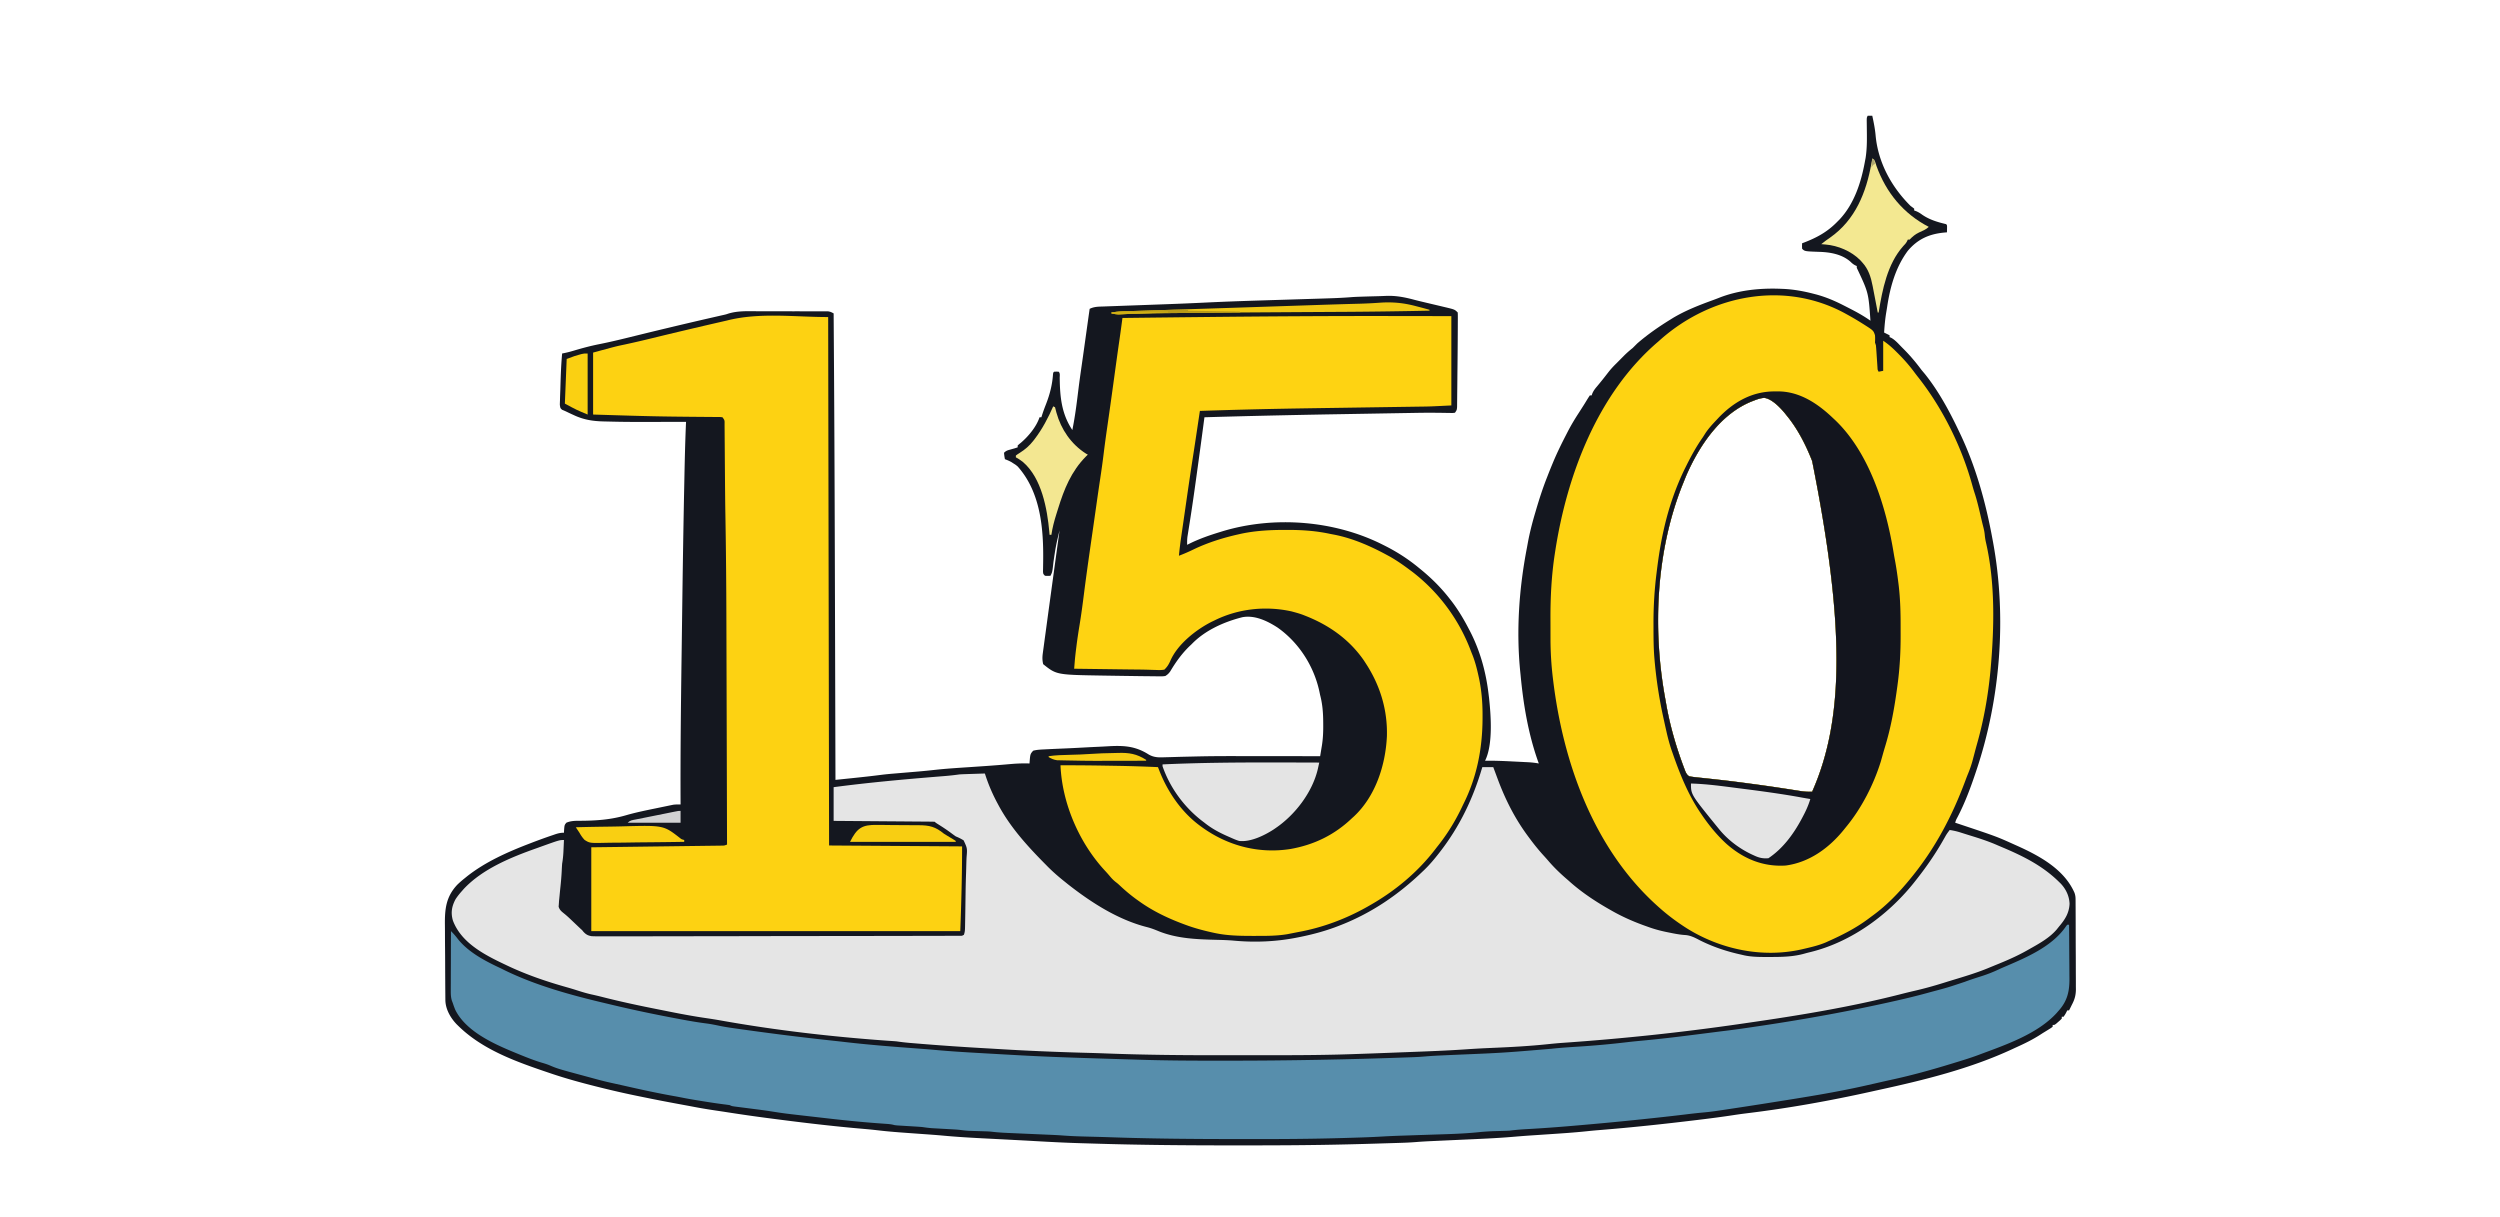
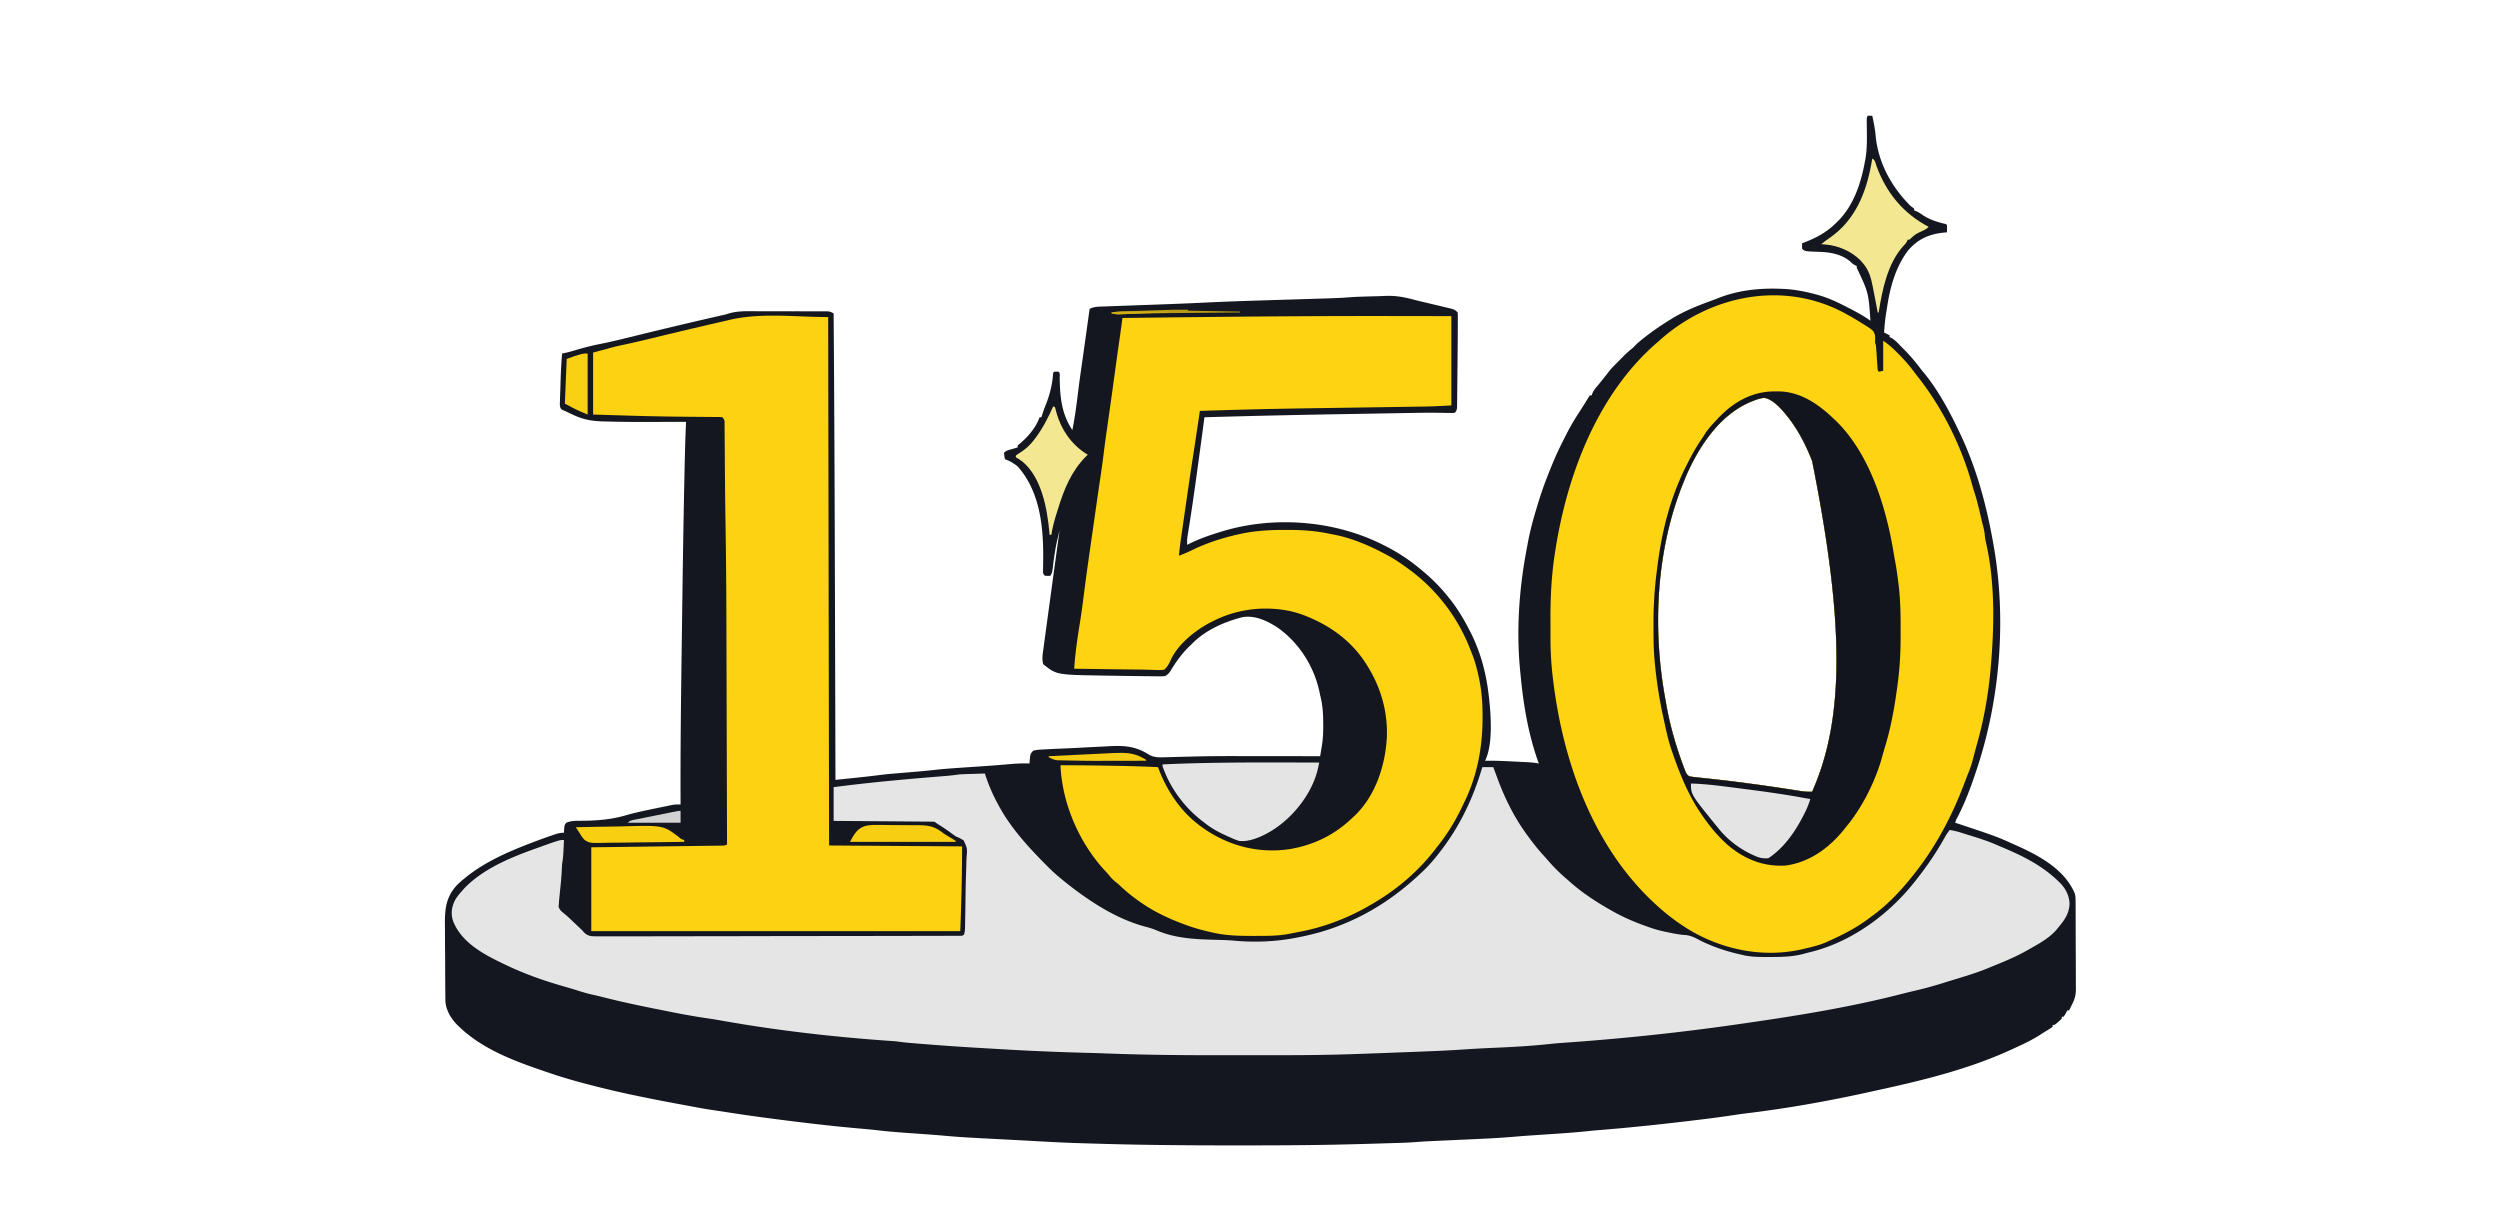
<svg xmlns="http://www.w3.org/2000/svg" width="2744" height="1336">
  <path d="M2050 127h5c1.592 7.196 3.005 14.286 3.67 21.628 2.705 29.673 17.36 56.553 38.33 77.372l2.355 1.742L2101 229v2l2.25.824c2.59 1.107 4.498 2.322 6.75 3.988 7.828 5.346 16.84 8.074 26 10.188 1 1 1 1 1.098 2.848L2137 255l-3.078.262c-16.458 1.596-29.044 7.16-39.89 20.008-13.35 17.945-19.394 39.548-22.678 61.383-.31 2.055-.652 4.106-.999 6.156-1.23 7.37-1.891 14.735-2.355 22.191l1.875.938L2074 368v2l1.726.745c4.634 2.557 8.133 6.779 11.836 10.505l2.724 2.732c6.853 6.96 12.904 14.19 18.714 22.018a892.099 892.099 0 0 0 3.875 4.625c14.99 18.753 26.872 40.729 37.125 62.375l1.032 2.145c17.711 37 28.6 76.63 35.968 116.855l.632 3.38c15.02 81.94 8.125 171.452-18.382 250.308l-.8 2.387c-5.633 16.789-11.697 33.104-19.884 48.835-1.622 3.012-1.622 3.012-2.566 6.09l3.383 1.126c41.945 14 41.945 14 61.617 22.874l2.432 1.084c24.815 11.122 52.192 25.847 63.568 51.916.943 2.829 1.132 4.583 1.147 7.514l.022 2.803.008 3.07.02 3.238c.02 3.545.031 7.089.041 10.633l.013 3.668c.02 6.41.035 12.82.044 19.23.011 6.614.046 13.228.085 19.842.027 5.091.035 10.182.038 15.273.005 2.437.017 4.875.035 7.312.025 3.418.024 6.835.017 10.253l.039 3.033c-.049 6.589-1.41 11.34-4.509 17.131l-1.75 3.563L2271 1109h-2l-.875 1.813C2267 1113 2267 1113 2265 1116h-2v2c-1.68 1.727-1.68 1.727-3.875 3.625l-2.18 1.914C2255 1125 2255 1125 2253 1125v2c-1.95 1.445-1.95 1.445-4.688 3.125l-3.066 1.887L2242 1134l-3.027 1.957c-8.05 5.147-16.363 9.25-25.059 13.176-1.644.745-3.28 1.505-4.914 2.27-46.317 21.573-97.057 34.07-146.784 44.894-2.984.652-5.965 1.314-8.946 1.98-44.87 9.978-90.629 18.165-136.269 23.698a486.09 486.09 0 0 0-14.728 2.044c-11.797 1.803-23.614 3.352-35.46 4.793l-3.122.382c-35.952 4.38-71.981 8.272-108.086 11.165-4.782.386-9.552.837-14.324 1.339-13.964 1.462-27.96 2.373-41.968 3.302-4.963.331-9.925.665-14.887 1l-3.733.25c-6.492.441-12.975.934-19.458 1.497-18.678 1.608-37.408 2.34-56.133 3.186-7.553.342-15.106.69-22.659 1.041-2.601.12-5.203.237-7.804.354-6.825.311-13.637.642-20.447 1.197-6.674.544-13.343.779-20.036.975l-4.002.123c-2.807.086-5.614.17-8.422.252-2.75.08-5.5.164-8.25.25a4718.162 4718.162 0 0 1-34.24.943c-39.538.968-79.067 1.132-118.615 1.12h-7.191c-51.803.008-103.57-.417-155.351-2.06-3.923-.124-7.847-.236-11.77-.347-17.112-.503-34.188-1.39-51.276-2.38a3933.64 3933.64 0 0 0-23.75-1.277c-3.997-.206-7.994-.415-11.99-.624-4.833-.252-9.665-.503-14.498-.75-16.445-.841-32.862-1.72-49.26-3.25-6.316-.585-12.64-1.045-18.967-1.5l-3.451-.25c-4.652-.336-9.305-.67-13.957-1-11.6-.826-23.182-1.658-34.734-3.014-5.355-.628-10.714-1.153-16.084-1.63l-2.495-.223-5.123-.456c-32.195-2.886-64.246-6.782-96.293-10.99l-3.285-.43a1722.74 1722.74 0 0 1-42.321-6.1c-4.69-.734-9.383-1.438-14.08-2.123a553.899 553.899 0 0 1-25.334-4.323c-2.842-.542-5.688-1.065-8.534-1.586-11.205-2.052-22.4-4.141-33.57-6.375l-2.686-.537c-3.21-.647-6.419-1.305-9.627-1.963l-2.501-.505a989.61 989.61 0 0 1-45.187-10.245l-3.151-.79c-16.922-4.256-33.632-8.846-50.161-14.46l-1.897-.641C567.03 1165.487 529.92 1152.437 503 1126l-1.957-1.918c-6.755-7.138-12.115-16.577-12.204-26.569l-.03-2.709-.018-2.95-.03-3.126c-.03-3.417-.05-6.834-.07-10.251l-.02-3.547a8800.82 8800.82 0 0 1-.076-18.605 2434.17 2434.17 0 0 0-.103-15.346c-.06-6.19-.09-12.38-.1-18.57-.009-2.35-.027-4.7-.057-7.05-.208-17.5 1.092-31.066 13.665-44.359 2.555-2.487 5.22-4.769 8-7l2.191-1.777c20.256-16.1 44.77-26.996 68.809-36.223l3.531-1.363a617.497 617.497 0 0 1 22.219-8.012l2.31-.796c3.521-1.178 6.19-1.829 9.94-1.829l.078-1.863c.463-6.593.463-6.593 2.61-9.137 5.032-2.176 10.269-2.112 15.675-2.105 17.347-.106 33.167-1.224 49.945-6.117 10.51-3.036 21.22-5.222 31.93-7.422a2323.03 2323.03 0 0 0 7.957-1.659l5.11-1.052 2.377-.502 2.247-.456 1.95-.403c2.718-.364 5.382-.327 8.121-.284l-.01-1.946c-.252-56.455.452-112.891 1.233-169.34.118-8.58.233-17.16.344-25.739.656-50.296 1.377-100.59 2.408-150.88l.188-9.243c.426-20.96.897-41.908 1.837-62.852l-2.526.007c-62.047.173-62.047.173-84.912-.382l-2.275-.047c-12.355-.264-22.372-1.73-33.6-7.015l-2.626-1.198c-1.654-.761-3.3-1.54-4.936-2.339-1.707-.824-3.452-1.568-5.207-2.284C615 448 615 448 614.477 444.316c.023-1.585.074-3.17.148-4.753l.063-2.614c.079-2.984.196-5.966.312-8.949.07-2.376.14-4.753.207-7.129.335-10.988.78-21.922 1.793-32.871l2.25-.438c3.695-.755 7.283-1.701 10.89-2.796 9.14-2.727 18.251-5.164 27.61-7.016 10.869-2.164 21.617-4.726 32.375-7.375a672791.568 672791.568 0 0 1 13.444-3.308 5104.199 5104.199 0 0 1 31.556-7.63l2.896-.692a4747.57 4747.57 0 0 1 46.397-10.84l2.306-.529c5.53-1.265 5.53-1.265 8.096-1.835 2.225-.524 2.225-.524 4.532-1.312 10.76-3.287 21.86-2.643 32.992-2.592 2.26 0 4.52 0 6.78-.002 4.714 0 9.427.01 14.14.029 6.044.023 12.088.023 18.132.016 4.656-.003 9.313.004 13.97.013 2.229.004 4.458.005 6.688.004 3.106 0 6.213.012 9.319.028l2.79-.007 2.564.021 2.221.007c2.36.292 3.996 1.087 6.052 2.254.16 21.77.302 43.542.438 65.313l.016 2.672c.587 94.127.833 188.255 1.1 282.383l.025 8.859c.145 50.924.285 101.849.421 152.773 5.119-.53 10.238-1.064 15.356-1.6l5.202-.54c10.043-1.042 20.07-2.149 30.085-3.442 4.762-.593 9.531-1.026 14.314-1.418l2.889-.246c2.989-.254 5.977-.505 8.966-.754 3.945-.33 7.889-.664 11.833-1l2.944-.25a711.77 711.77 0 0 0 17.598-1.75c12.635-1.387 25.321-2.148 38-3a15972.671 15972.671 0 0 0 18.267-1.246c8.933-.62 17.857-1.334 26.776-2.134 6.944-.608 13.797-.865 20.77-.62l.113-1.793c.714-8.58.714-8.58 3.887-12.207 4.047-1.12 8.133-1.254 12.313-1.465l2.233-.115c7.18-.362 14.364-.67 21.547-.974 7.172-.309 14.34-.684 21.508-1.083 4.75-.26 9.5-.485 14.253-.7 3.353-.153 6.702-.325 10.053-.526 17.213-1.018 30.051-.406 44.795 8.942 5.954 3.451 11.18 3.363 17.928 3.095l3.465-.084c2.482-.062 4.964-.133 7.445-.212 6.064-.192 12.13-.326 18.195-.462 2.129-.049 4.257-.1 6.386-.15 14.47-.34 28.936-.38 43.41-.366l6.044.004c7.361.003 14.722.011 22.083.024 6.942.012 13.884.017 20.826.022 14.172.01 28.344.027 42.516.05.497-2.993.988-5.987 1.475-8.982l.424-2.535c1.279-7.924 1.561-15.638 1.476-23.67l-.012-2.09c-.07-10.257-.75-19.79-3.363-29.723l-.809-3.867c-5.975-28.01-22.573-53.913-46.004-70.383-11.282-7.257-25.001-13.866-38.644-11.285-20.16 5.108-40.968 14.404-55.543 29.535l-1.887 1.781c-8.586 8.195-15.523 17.783-21.543 27.977-1.72 2.456-3.001 3.697-5.57 5.242-2.87.356-2.87.356-6.297.328l-1.943-.004c-2.17-.01-4.34-.042-6.51-.074a3832.53 3832.53 0 0 0-4.663-.035c-4.488-.038-8.976-.1-13.465-.168-3.36-.05-6.72-.097-10.08-.142-7.473-.104-14.945-.22-22.417-.342l-3.685-.06c-50.297-.826-50.297-.826-64.94-12.503-1.003-4.113-1.011-7.592-.446-11.765l.45-3.418.516-3.712.528-3.952c.478-3.577.967-7.153 1.458-10.728.514-3.754 1.018-7.509 1.523-11.264 1.083-8.036 2.18-16.07 3.28-24.105.703-5.138 1.403-10.276 2.103-15.415 2.846-20.883 5.709-41.763 8.588-62.641-4.097 17.143-4.097 17.143-6.688 34.563-1.218 11.222-1.218 11.222-3.312 15.437-2.875.125-2.875.125-6 0-2-2-2-2-2.195-4.8l.07-3.587.052-3.997.038-2.126c.587-36.563-2.516-76.984-27.965-105.49-2.214-1.84-2.214-1.84-4.5-3.25-.732-.48-1.464-.96-2.219-1.453-2.364-1.344-4.736-2.347-7.281-3.297-.625-3.375-.625-3.375-1-7 2.319-2.319 3.813-2.686 6.938-3.563l2.652-.753L1114 492l3-1v-2c1.469-1.375 1.469-1.375 3.5-3 8.332-7.112 17-17.5 20.5-28h2l1.125-3.5c1.242-3.766 2.632-7.455 4.08-11.146 4.123-10.597 6.804-21.173 7.584-32.561C1156 409 1156 409 1157 408c2.5-.125 2.5-.125 5 0 1.773 1.773 1.13 4.373 1.14 6.773.273 20.945 2.002 39.44 13.86 57.227 2.35-11.68 4.054-23.365 5.5-35.188.404-3.264.81-6.528 1.219-9.792l.31-2.487c.969-7.656 2.059-15.293 3.163-22.93.885-6.112 1.742-12.228 2.597-18.345l.456-3.262a81431.802 81431.802 0 0 0 2.787-19.931l.864-6.187c.694-4.96 1.392-9.92 2.104-14.878 4.714-2.374 9.175-2.403 14.34-2.563l2.838-.109c3.11-.118 6.22-.223 9.33-.328l6.597-.246c5.826-.218 11.652-.425 17.479-.629 9.153-.323 18.306-.663 27.459-1l6.845-.25c13.824-.502 27.641-1.066 41.457-1.746 18.49-.91 36.984-1.578 55.487-2.164l2.033-.065c9.615-.304 19.23-.602 28.845-.898 9.787-.301 19.574-.604 29.361-.913 4.514-.142 9.027-.28 13.54-.417 10.268-.319 20.512-.64 30.754-1.461 3.373-.27 6.734-.415 10.115-.527l3.808-.129c5.362-.162 10.724-.312 16.087-.451 3.043-.087 6.08-.206 9.121-.342 10.93-.395 20.5 1.507 31.023 4.334 4.262 1.107 8.543 2.123 12.829 3.134l5.027 1.194c2.52.598 5.039 1.195 7.559 1.788 2.377.56 4.75 1.13 7.125 1.702l2.156.502c9.519 2.318 9.519 2.318 12.785 5.584.094 1.669.116 3.342.11 5.013l-.003 3.318-.021 3.692-.012 3.88c-.016 4.365-.044 8.731-.074 13.097l-.015 2.358c-.067 10.125-.157 20.25-.273 30.375-.05 4.436-.097 8.872-.134 13.309-.037 4.377-.083 8.755-.136 13.132-.019 1.65-.034 3.3-.045 4.95-.017 2.279-.046 4.557-.078 6.835l-.04 3.914C1599 450 1599 450 1597 453c-2.288.331-2.288.331-5.208.272l-3.35-.038-3.701-.083c-2.673-.03-5.345-.057-8.018-.081l-2.139-.024c-8.166-.082-16.326.055-24.491.198l-4.784.08c-4.182.07-8.363.142-12.544.216l-10.758.186c-8.539.146-17.077.295-25.616.446-7.638.135-15.277.267-22.915.395-50.502.853-100.99 1.95-151.476 3.433l-.335 2.517a82924.388 82924.388 0 0 1-2.064 15.508 8154.283 8154.283 0 0 1-5.156 37.92l-1.533 11.145c-2.221 16.135-4.538 32.251-7.08 48.34l-.518 3.277c-.343 2.167-.69 4.334-1.039 6.5l-.505 3.223-.45 2.82c-.342 2.94-.374 5.793-.32 8.75l2.543-1.285c10.813-5.327 21.941-9.196 33.457-12.715l2.342-.727C1398.207 565.93 1464.934 571.113 1518 598l1.853.925c13.254 6.653 25.697 14.634 37.147 24.075l3.012 2.453c11.53 9.497 21.81 19.733 30.988 31.547l1.57 1.973c7.482 9.628 13.835 20.212 19.43 31.027l1.488 2.82c11.326 21.949 17.729 45.685 20.512 70.18l.395 3.125c2.047 19.22 4.465 51.156-4.395 68.875l2.125-.033c9.56-.08 19.071.342 28.616.833 2.716.138 5.432.27 8.148.401l5.232.264 2.434.117c4.216.222 8.288.625 12.445 1.418l-1.102-3.059C1677.27 804.696 1671.995 772.827 1669 741l-.316-3.1c-4.626-45.582-1.366-91.99 7.316-136.9.345-1.877.689-3.755 1.031-5.633 2.048-10.976 4.792-21.668 7.969-32.367l.81-2.764c3.602-12.276 7.48-24.34 12.19-36.236l1.426-3.68c1.486-3.79 3.012-7.56 4.574-11.32l.817-1.972c4.284-10.221 9.168-20.119 14.245-29.966l1.75-3.409c3.718-7.133 7.772-13.932 12.188-20.653l2.04-3.2c1.106-1.736 2.214-3.471 3.323-5.206a261.541 261.541 0 0 0 3.117-5.063c1.125-1.873 2.316-3.707 3.52-5.531h2l.754-2.191c1.37-3.087 2.996-5.179 5.184-7.747 4.18-4.977 8.21-10.047 12.167-15.202 2.755-3.548 5.66-6.729 8.895-9.86 1.054-1.062 2.106-2.126 3.156-3.191l3.344-3.372 1.684-1.708c3.128-3.147 6.337-5.967 9.816-8.729 1.67-1.663 3.337-3.33 5-5 11.237-9.75 23.366-18.182 36-26l3.266-2.031c13.894-8.297 29.08-14.198 44.261-19.703a209.286 209.286 0 0 0 6.164-2.344c21.594-8.516 45.264-10.884 68.309-9.922l2.386.092c11.205.524 21.815 2.432 32.677 5.22l3.349.86c10.329 2.794 20.009 6.843 29.525 11.703l2.032 1.029c2.014 1.025 4.024 2.058 6.031 3.096l1.836.947c7.005 3.635 13.713 7.502 20.164 12.053-2.14-30.827-2.14-30.827-15-58v-2l-1.813-.824c-2.136-1.149-3.473-2.297-5.187-3.988-9.275-8.158-22.12-10.382-34.063-10.75-16.066-.567-16.066-.567-18.937-3.438-.125-3.125-.125-3.125 0-6l1.625-.594c14.736-5.623 26.386-11.998 37.375-23.406l2.078-2.09c16.277-17.34 23.801-41.049 27.922-63.91l.691-3.645c1.756-11.137 1.455-22.372 1.324-33.614l-.02-2.095c-.021-1.912-.049-3.824-.077-5.735C2049 129 2049 129 2050 127Zm-124.75 312.625-2.137.823c-34.745 13.774-57.998 48.787-72.363 81.74A599.769 599.769 0 0 0 1848 529c-.717 1.77-.717 1.77-1.45 3.574-29.007 73.203-32.828 158.621-18.55 235.426.381 2.168.762 4.336 1.14 6.504 4.316 23.895 11.228 47.22 19.88 69.91l.928 2.444c1.187 2.417 1.818 3.616 4.052 5.142 2.75.542 5.34.91 8.117 1.176l2.507.273c1.8.196 3.602.386 5.404.57 4.894.504 9.782 1.054 14.671 1.598l3.08.34c10.655 1.182 21.283 2.555 31.909 3.98l2.797.374a1828.477 1828.477 0 0 1 30.995 4.404l2.801.424c4.392.667 8.783 1.343 13.17 2.033l2.41.372c1.466.227 2.932.458 4.396.694 4.285.66 8.411.861 12.743.762 35.815-80.583 35.473-185.722 0-363-6.995-17.799-15.825-35.18-28-50-.645-.808-1.29-1.616-1.953-2.45-5.198-6.222-14.383-15.944-22.75-16.84-3.96.348-7.375 1.48-11.047 2.915Z" fill="#14171F" />
  <path d="M1627 842h12c1.599 4.255 3.19 8.513 4.762 12.777 8.63 23.237 19.336 44.361 34.238 64.223l1.266 1.703c4.929 6.614 10.06 12.959 15.652 19.031a240.352 240.352 0 0 1 5.582 6.328c6.303 7.22 13.216 13.727 20.5 19.938l2.723 2.422c13.479 11.873 28.647 21.77 44.277 30.578l2.153 1.222c12.184 6.847 24.66 12.177 37.847 16.778l2.854 1.02c7.171 2.495 14.318 4.24 21.771 5.668l3.195.642c4.777.937 9.404 1.721 14.266 1.99 5.957.53 10.678 3.133 15.914 5.868 14.777 7.38 29.868 12.32 46 15.812l2.235.54c9.315 2.017 18.718 1.856 28.203 1.835h2.707c12.223-.03 23.94-.386 35.768-3.78 2.188-.624 4.386-1.162 6.599-1.693 45.546-11.275 86.996-42.101 115.488-78.902l1.484-1.89c10.723-13.668 20.292-27.644 28.85-42.766l1.318-2.324 1.156-2.06c1.274-2.096 2.692-4.021 4.192-5.96 3.963.594 7.68 1.418 11.5 2.625l3.402 1.074 1.93.615c2.491.788 4.988 1.56 7.484 2.33 9.776 3.038 19.325 6.189 28.684 10.356 1.72.729 3.442 1.455 5.164 2.18 22.912 9.698 43.956 20.21 61.836 37.82l1.906 1.867c5.788 6.172 9.34 13.708 9.657 22.196-.505 10.266-5.05 17.3-11.563 24.937l-2.355 2.965c-7.973 9.544-19.933 16.006-30.645 22.035l-1.935 1.104c-11.66 6.61-23.83 11.785-36.258 16.768a688.8 688.8 0 0 0-7.323 3c-12.696 5.195-25.81 9.083-38.93 13.048-3.27.994-6.532 2.008-9.792 3.033-10.638 3.33-21.28 6.251-32.145 8.738-5.232 1.202-10.43 2.517-15.632 3.844-54.724 13.924-110.933 23.097-166.794 31.149-2.316.334-4.63.672-6.946 1.01-64.902 9.454-130.267 16.371-195.7 20.901-5.464.384-10.91.888-16.358 1.467-20.801 2.191-41.651 3.278-62.543 4.153-8.88.38-17.743.847-26.61 1.464-21.776 1.502-43.578 2.307-65.39 3.126-5.654.212-11.308.431-16.962.652A7782.714 7782.714 0 0 1 1485 1157l-2.691.092c-39.008 1.32-78.051 1.096-117.076 1.093-6.613 0-13.226.009-19.838.02-44.11.08-88.126-.266-132.205-1.972-8.146-.313-16.294-.543-24.444-.76-31.157-.876-62.26-2.183-93.372-4.086a3934.64 3934.64 0 0 0-15.79-.928c-22.259-1.271-44.488-2.769-66.709-4.584l-3.213-.262c-2.994-.245-5.988-.494-8.982-.746l-2.667-.22A234.545 234.545 0 0 1 984 1143c-1.714-.153-3.43-.285-5.148-.395l-2.975-.2-3.252-.217c-60.646-4.35-121.557-11.397-181.418-22.098-5.64-1.005-11.289-1.89-16.957-2.715-14.676-2.147-29.203-4.917-43.737-7.868-2.413-.487-4.828-.966-7.243-1.44-20.82-4.101-41.55-8.504-62.11-13.762a355.93 355.93 0 0 0-12.16-2.868c-5.195-1.177-10.247-2.7-15.313-4.331a347.589 347.589 0 0 0-12.058-3.633c-22.876-6.439-45.201-14.15-66.629-24.473l-2.153-1.022c-21.944-10.455-46.692-23.503-55.722-47.54-2.511-8.572-1.307-15.596 2.875-23.438 2.091-3.24 4.44-6.12 7-9l2.113-2.398C529.721 953.642 561.145 940.844 589 931l4.41-1.59C614.048 922 614.048 922 619 922c-.14 3.209-.288 6.417-.438 9.625l-.119 2.738c-.22 4.632-.647 9.064-1.443 13.637-.174 2.544-.32 5.079-.438 7.625a302.836 302.836 0 0 1-1.348 17.053 725.86 725.86 0 0 0-.999 10.048 615.52 615.52 0 0 1-.625 6.184l-.215 3.403-.227 2.863c1.177 3.902 3.444 5.436 6.557 7.961 2.286 1.856 4.417 3.806 6.549 5.836l2.15 2.037 4.328 4.117 2.147 2.033 1.893 1.801L639 1021l1.173 1.486c2.795 3.093 5.008 4.378 9.16 5.068 4.364.208 8.693.222 13.06.174 1.696.004 3.392.01 5.088.018 4.655.015 9.31-.007 13.965-.035 5.022-.024 10.043-.013 15.065-.006 9.835.007 19.669-.017 29.503-.052 11.445-.039 22.89-.045 34.335-.049 20.414-.008 40.827-.044 61.24-.096 19.825-.051 39.65-.087 59.474-.103l3.702-.003 14.73-.012a95381.503 95381.503 0 0 0 73.742-.091c13.013-.019 26.027-.043 39.04-.076 3.952-.01 7.903-.018 11.855-.023 4.538-.006 9.075-.017 13.613-.032 1.648-.005 3.296-.008 4.944-.009 2.227-.002 4.454-.01 6.681-.02l3.76-.008c2.814.066 2.814.066 4.87-1.131.942-2.826 1.15-4.665 1.205-7.6l.06-2.85.051-3.109.065-3.26c.185-9.71.312-19.42.437-29.13.097-7.015.264-14.021.52-21.032.143-4.037.242-8.075.333-12.113.052-1.885.124-3.77.216-5.653.861-10.108.861-10.108-3.196-18.84-2.828-1.812-5.59-3.137-8.691-4.413a225.809 225.809 0 0 1-5.5-4c-4.663-3.447-9.46-6.591-14.383-9.652C1027 903 1027 903 1026 902a65.096 65.096 0 0 0-4.334-.158l-2.835-.03-3.134-.017-3.281-.03c-3.598-.032-7.197-.057-10.795-.081l-7.462-.063c-5.89-.05-11.779-.095-17.668-.138-7.361-.055-14.722-.116-22.083-.176-13.136-.108-26.272-.209-39.408-.307v-37c37.165-4.904 74.485-8.33 111.841-11.388 1.225-.1 2.45-.202 3.711-.306 2.295-.188 4.59-.374 6.885-.558A256.62 256.62 0 0 0 1053 850c2.268-.138 4.538-.243 6.809-.316l3.76-.127 3.869-.12 3.95-.13c3.204-.106 6.408-.208 9.612-.307l1.031 3.156c3.498 10.444 7.744 20.155 12.969 29.844l.977 1.832c13.174 24.535 32.044 45.194 51.523 64.856l2.625 2.664c5.976 5.984 12.244 11.403 18.875 16.648l3.18 2.574c25.717 20.164 55.13 39.066 87.058 47.11 4.32 1.112 8.348 2.683 12.465 4.386 20.195 8.176 41.974 8.942 63.434 9.482 6.613.17 13.203.34 19.793.96 23.049 2.076 46.403 1.045 69.07-3.512l3.35-.666c14.64-2.98 28.752-6.848 42.65-12.334l2.54-.995c33.507-13.307 62.514-33.141 88.46-58.005l2.488-2.363c5.66-5.504 10.657-11.417 15.512-17.637l1.403-1.794c21.865-28.099 36.61-59.081 46.597-93.206Z" fill="#E5E5E5" />
  <path d="m2027 345 2.12 1.168c5.054 2.8 9.996 5.746 14.88 8.832l1.995 1.243c10.27 6.541 10.27 6.541 11.99 11.726.245 2.743.18 5.288.015 8.031l1 3c.206 2.04.366 4.084.5 6.129l.25 3.635.5 7.609.25 3.63.219 3.339c.121 2.63.121 2.63 1.281 4.658l5-1v-33c5.837 3.892 10.285 7.94 15.188 12.875l2.551 2.56c6.177 6.28 11.779 12.752 16.984 19.854 1.515 2.03 3.086 4.012 4.656 6 26.7 34.26 47.223 76.255 58.652 118.18.882 3.214 1.873 6.364 2.907 9.531 2.987 9.597 5.11 19.441 7.4 29.223a396.177 396.177 0 0 0 1.81 7.261c.658 2.714 1.136 5.185 1.352 7.953.276 2.938.732 5.56 1.406 8.458 10.027 44.129 9.025 92.269 5.094 137.105l-.276 3.165c-2.528 27.233-7.44 54.917-14.981 81.208a466.914 466.914 0 0 0-2.31 8.549l-1.558 5.89-.696 2.66c-1.397 5.178-3.114 10.093-5.161 15.047a223.989 223.989 0 0 0-2.842 7.348c-14.258 38.415-33.17 74.36-59.176 106.133l-1.36 1.677c-12.078 14.805-25.497 28.818-40.963 40.1-1.71 1.247-3.4 2.519-5.091 3.793-13.497 10.045-28.249 17.607-43.586 24.43l-3.047 1.398c-7.49 3.178-15.235 5.002-23.14 6.852l-3.35.784c-42.96 9.657-88.58.145-125.71-22.921-10.93-6.94-21.107-14.48-30.753-23.113l-1.594-1.423c-69.956-62.727-103.677-156.9-114.718-248.202l-.247-2.027c-1.714-14.295-2.596-28.533-2.609-42.934l-.01-4.06c-.006-2.82-.008-5.638-.007-8.456 0-2.83-.007-5.661-.02-8.492-.117-24.384 1.072-48.4 4.767-72.531l.384-2.527C1719.868 521.17 1753.676 431.57 1820 375l2.758-2.457C1878.915 322.999 1960.085 307.45 2027 345Zm-101.75 94.625-2.137.823c-34.745 13.774-57.998 48.787-72.363 81.74A599.769 599.769 0 0 0 1848 529c-.717 1.77-.717 1.77-1.45 3.574-29.007 73.203-32.828 158.621-18.55 235.426.381 2.168.762 4.336 1.14 6.504 4.316 23.895 11.228 47.22 19.88 69.91l.928 2.444c1.187 2.417 1.818 3.616 4.052 5.142 2.75.542 5.34.91 8.117 1.176l2.507.273c1.8.196 3.602.386 5.404.57 4.894.504 9.782 1.054 14.671 1.598l3.08.34c10.655 1.182 21.283 2.555 31.909 3.98l2.797.374a1828.477 1828.477 0 0 1 30.995 4.404l2.801.424c4.392.667 8.783 1.343 13.17 2.033l2.41.372c1.466.227 2.932.458 4.396.694 4.285.66 8.411.861 12.743.762 35.815-80.583 35.473-185.722 0-363-6.995-17.799-15.825-35.18-28-50-.645-.808-1.29-1.616-1.953-2.45-5.198-6.222-14.383-15.944-22.75-16.84-3.96.348-7.375 1.48-11.047 2.915ZM1522.188 346.875l2.754.003 18.912.02 2.387.003c15.586.02 31.173.062 46.759.099v98c-23.118 1.156-23.118 1.156-33.59 1.293l-2.335.031-2.417.033-5.2.08c-3.698.056-7.397.11-11.095.163-5.931.085-11.862.175-17.793.267-14.77.226-29.541.446-44.312.663-14.439.213-28.878.43-43.317.654-1.005.015-2.01.03-3.046.047-37.643.585-75.268 1.52-112.895 2.769l-.543 3.626c-5.346 35.731-5.346 35.731-7.395 48.874-3.027 19.508-5.813 39.054-8.64 58.592l-1.21 8.341c-.591 4.071-1.18 8.143-1.766 12.215-.21 1.461-.422 2.922-.634 4.384-1.108 7.643-2.142 15.272-2.812 22.968a195.618 195.618 0 0 0 16.5-7.188c15.428-7.346 31.858-12.502 48.5-16.25l3.138-.71c16.352-3.468 32.69-4.261 49.362-4.227h2.915c15.56.035 30.334 1.101 45.585 4.375 1.784.343 3.568.686 5.352 1.027 19.885 4.047 38.857 12.337 56.648 21.973l3.145 1.7c8.036 4.517 15.478 9.792 22.855 15.3l2.582 1.926c28.805 22.308 50.832 52.079 63.693 86.166.67 1.765 1.376 3.517 2.084 5.267 2.794 7.21 4.659 14.476 6.329 22.016l.613 2.752c3.006 14.227 4.053 28.133 3.949 42.623l-.01 2.385c-.168 32.782-6.334 64.409-21.24 93.865a998.047 998.047 0 0 0-1.832 3.84c-7.429 15.499-16.375 29.796-27.168 43.16l-1.875 2.457c-19.492 25.331-44.388 45.854-72.125 61.543l-2.407 1.374c-23.425 13.227-49.117 22.832-75.593 27.626-1.37.269-2.74.54-4.11.813l-4.14.812-3.703.727c-11.87 2.02-23.857 1.89-35.86 1.898l-2.914.002c-13.945-.016-27.593-.275-41.273-3.252l-2.623-.568c-9.96-2.225-19.813-4.85-29.377-8.432l-2.137-.792c-17.324-6.472-33.825-14.366-48.863-25.208l-3.008-2.145c-6.204-4.53-11.917-9.346-17.52-14.593-2.443-2.29-2.443-2.29-5.081-4.324-2.172-1.76-3.905-3.497-5.704-5.625-1.787-2.102-3.569-4.187-5.457-6.2-28.613-30.661-47.472-74.272-49.23-116.113 16.41-.065 32.81.082 49.218.372 3.713.065 7.426.125 11.14.185 15.558.261 31.097.74 46.642 1.443.445 1.15.89 2.301 1.347 3.487 9.26 23.82 24.713 46.45 45.653 61.513l1.624 1.179c28.305 20.353 62.416 29.16 97.06 23.639 26.02-4.668 48.182-15.537 67.316-33.818l1.785-1.594c23.957-22.2 35.003-56.539 36.488-88.316.807-28.908-7.484-55.998-23.273-80.09l-1.922-2.969c-15.902-23.106-38.237-38.845-64.078-49.031l-3.078-1.215c-2.95-1.068-5.894-1.962-8.922-2.785l-3.324-.906c-28.487-6.324-58.655-3.017-84.676 9.906l-2.867 1.36c-17.49 8.822-37.817 24.843-45.66 43.218-1.804 3.92-3.354 6.43-6.473 9.422-3.028.486-5.271.57-8.281.395l-5.683-.16-3.309-.12c-4.251-.131-8.5-.189-12.754-.231l-2.45-.025-5.055-.05c-4.347-.046-8.694-.105-13.04-.164l-5.337-.072-2.69-.037-13.7-.18c-8.9-.117-17.8-.236-26.701-.356.153-1.885.307-3.77.462-5.654l.26-3.18c.422-4.798.989-9.574 1.59-14.354.13-1.03.258-2.062.391-3.124.934-7.277 2.04-14.513 3.235-21.75 1.874-11.357 3.374-22.746 4.818-34.164 3.08-24.344 6.635-48.626 10.118-72.915.83-5.792 1.657-11.585 2.481-17.379l1.27-8.918.31-2.176c1.196-8.4 2.42-16.798 3.681-25.19 1.365-9.075 2.66-18.147 3.759-27.259 1.303-10.773 2.825-21.51 4.375-32.25 2.358-16.345 4.64-32.7 6.875-49.062 2.002-14.655 4.009-29.309 6.133-43.947.799-5.509 1.561-11.022 2.294-16.54l.277-2.089L1232 349c29.041-.351 58.083-.683 87.125-1l3.297-.036c66.59-.727 133.172-1.153 199.765-1.089Z" fill="#FED312" />
-   <path d="M2269 1015h2c.093 9.31.164 18.621.207 27.932.021 4.325.05 8.65.095 12.974.044 4.182.067 8.364.078 12.546.007 1.587.021 3.173.043 4.76.195 14.799-2.192 25.667-12.423 36.788l-1.734 2.012c-20.815 22.702-55.282 34.612-83.266 44.988l-2.572.977c-8.893 3.33-17.976 6.06-27.053 8.835l-2.62.803c-22.048 6.747-44.036 12.86-66.589 17.698-3.824.83-7.639 1.699-11.452 2.577-4.568 1.051-9.141 2.08-13.714 3.11l-3.027.687c-32.989 7.44-66.428 12.671-99.815 17.97-2.11.335-4.218.67-6.327 1.007-9.273 1.474-18.55 2.919-27.831 4.336-.715.11-1.429.218-2.165.33-31.794 4.848-31.794 4.848-43.778 5.971-6.08.577-12.137 1.3-18.198 2.047-14.833 1.798-29.686 3.407-44.546 4.965l-2.14.224a3684.614 3684.614 0 0 1-69.08 6.585c-2.17.186-4.341.374-6.512.563-16.927 1.464-33.853 2.714-50.818 3.653-6.301.356-12.51.826-18.763 1.662-1.97.113-3.942.196-5.914.246l-3.313.1c-2.21.06-4.421.117-6.632.172-5.995.184-11.905.537-17.868 1.157-18.014 1.847-36.12 2.201-54.21 2.795-7.427.245-14.854.5-22.28.756-2.552.087-5.102.171-7.653.255-7.468.249-14.925.548-22.384.996-13.595.8-27.21 1.167-40.82 1.57l-2.252.067c-34.596 1.022-69.177 1.204-103.786 1.143-4.79-.008-9.58-.01-14.37-.013-45.536-.029-91.04-.395-136.553-1.978-5.757-.198-11.515-.368-17.274-.52l-2.378-.064c-4.596-.123-4.596-.123-9.192-.24-8.225-.203-16.412-.563-24.618-1.192-5.639-.402-11.284-.64-16.931-.88a17578.825 17578.825 0 0 0-24.464-1.067c-3.718-.161-7.437-.325-11.155-.49-1.402-.062-2.804-.123-4.206-.182-6.65-.282-13.252-.603-19.86-1.416-2.794-.318-5.581-.414-8.39-.496l-3.495-.114-7.14-.21-3.49-.114-3.128-.092c-3.095-.18-6.134-.54-9.206-.945-3.256-.39-6.518-.562-9.792-.744l-2.135-.123a4334.55 4334.55 0 0 0-8.923-.502c-2.19-.123-4.378-.249-6.567-.375l-3.924-.219c-3.602-.274-7.123-.766-10.697-1.281a353.038 353.038 0 0 0-7.105-.5l-3.979-.25c-2.06-.126-4.12-.251-6.181-.375-2.01-.122-4.019-.248-6.028-.375l-3.61-.219C982 1235 982 1235 980.26 1234.52c-3.166-.728-6.296-.89-9.536-1.116l-4.521-.33-2.42-.174c-20.681-1.505-41.255-3.704-61.849-6.103-3.453-.4-6.908-.793-10.362-1.186-30.915-3.519-30.915-3.519-46.202-5.936-4.844-.763-9.703-1.4-14.566-2.027l-2.5-.322c-3.338-.43-6.678-.856-10.017-1.28-2.495-.316-4.99-.638-7.483-.96l-2.298-.287c-5.28-.686-5.28-.686-7.507-1.799-2.207-.338-4.42-.633-6.637-.906-7.422-.946-14.805-2.07-22.19-3.271-2.002-.326-4.004-.647-6.007-.968-6.274-1.015-12.52-2.083-18.744-3.368a346.85 346.85 0 0 0-8.04-1.495c-17.059-3.033-33.944-6.679-50.838-10.513a1963.575 1963.575 0 0 0-13.813-3.086c-1.527-.337-3.054-.672-4.581-1.006-6.388-1.41-12.694-3.057-19-4.797-2.457-.674-4.917-1.338-7.377-2-31.873-8.603-31.873-8.603-41.186-12.575-2.773-1.088-5.555-1.926-8.415-2.757-7.733-2.356-15.196-5.268-22.672-8.32l-2.107-.857c-24.245-9.899-57.355-23.706-69.694-48.718A103.829 103.829 0 0 1 497 1101l-1.035-2.69c-1.085-3.723-1.205-6.817-1.192-10.692v-2.16c0-2.338.016-4.675.032-7.013l.008-4.884c.008-4.271.028-8.542.05-12.813.02-4.364.03-8.728.04-13.092.02-8.552.055-17.104.097-25.656a75.102 75.102 0 0 1 7.625 8.75c11.384 14.256 29.196 23.696 45.496 31.359 1.743.827 3.47 1.687 5.195 2.551 35.344 17.324 74.413 27.85 112.581 36.843 2.067.489 4.133.982 6.199 1.477 23.874 5.72 47.841 10.679 71.966 15.207l2.802.53c9.848 1.855 19.652 3.541 29.597 4.782 4.97.704 9.855 1.744 14.769 2.76 6.408 1.26 12.866 2.155 19.332 3.053l4.517.635c4.972.696 9.946 1.376 14.921 2.053l2.668.363a2941.957 2941.957 0 0 0 80.948 9.835c4.994.539 9.985 1.095 14.974 1.673 26.367 3.054 52.834 5.06 79.3 7.04l4.563.343 2.325.175c4.114.315 8.223.657 12.331 1.035 16.374 1.506 32.768 2.486 49.183 3.411 2.904.164 5.808.332 8.712.5 8.899.514 17.798 1.01 26.698 1.499 2.304.126 4.607.255 6.91.383 25.958 1.443 51.92 2.41 77.904 3.213 3.976.123 7.953.25 11.93.378 9.773.313 19.548.616 29.323.906 4.388.13 8.776.262 13.164.402 28.548.91 57.086 1.043 85.646 1.033 3.851-.002 7.702-.001 11.553-.001 66.754-.013 133.49-1.275 200.2-3.723l2.788-.098c4.588-.177 9.148-.457 13.722-.856 6.445-.56 12.89-.875 19.353-1.16a68295.114 68295.114 0 0 0 11.78-.537c53.496-2.204 53.496-2.204 106.827-6.691 9.972-1.075 19.951-1.742 29.96-2.378a969.088 969.088 0 0 0 53.94-4.93c5.952-.695 11.914-1.26 17.88-1.818 17.14-1.605 34.207-3.611 51.282-5.795 3.497-.446 6.995-.887 10.493-1.329 4.048-.511 8.095-1.023 12.142-1.54 10.557-1.345 10.557-1.345 15.022-1.881 13.112-1.58 26.168-3.558 39.229-5.514l1.975-.296c48.62-7.289 96.823-16.045 144.775-26.892l2.8-.633c10.966-2.485 21.86-5.12 32.7-8.117l3.292-.903c19.342-5.138 19.342-5.138 38.31-11.464 6.346-2.406 12.83-4.423 19.29-6.496 5.966-1.954 11.654-4.181 17.337-6.847 2.87-1.337 5.768-2.592 8.681-3.833 23.422-10.035 51.198-22.049 65.934-44.023L2269 1015Z" fill="#578EAC" />
  <path d="m909 348 1 580 146 1c0 31.007-.83 62.015-2 93H649v-92l31.832-.402 19.92-.26c10.548-.139 21.096-.277 31.644-.408 7.68-.096 15.362-.195 23.043-.298 4.068-.054 8.137-.107 12.205-.156 3.828-.046 7.655-.096 11.482-.15 1.407-.02 2.813-.036 4.22-.052 1.917-.022 3.834-.05 5.75-.078l3.255-.042c2.756-.045 2.756-.045 5.649-1.154a440103.095 440103.095 0 0 0-.372-128.448l-.009-2.75c-.043-14.521-.084-29.043-.124-43.565-.04-14.997-.085-29.993-.132-44.99-.026-8.383-.05-16.766-.072-25.149-.1-39.503-.434-78.99-1.122-118.488-.21-12.41-.32-24.82-.415-37.231l-.053-6.424c-.066-7.88-.13-15.76-.178-23.64-.031-5.068-.072-10.136-.12-15.203-.016-1.888-.028-3.776-.037-5.664-.012-2.572-.036-5.144-.063-7.715l-.002-2.304c.076-4.17.076-4.17-2.301-7.429-2.618-.319-2.618-.319-5.726-.287l-3.69-.041-4.068-.016c-1.422-.013-2.843-.027-4.264-.042-3.062-.031-6.124-.057-9.185-.078-8.153-.058-16.305-.154-24.458-.25l-2.544-.03c-29.366-.345-58.711-1.354-88.065-2.256v-68c24.924-6.797 24.924-6.797 34.813-8.875a1156.208 1156.208 0 0 0 30-6.938l8.382-2.046 2.152-.526a3995.627 3995.627 0 0 1 25.84-6.178l2.41-.57c8.37-1.982 16.744-3.951 25.126-5.887l2.082-.481c3.193-.74 6.387-1.475 9.582-2.204l3.41-.787 2.917-.668C833.674 342.645 871.883 348 909 348Z" fill="#FDD212" />
  <path d="m1948.563 429.625 3.17-.035c23.757.088 43.703 13.543 60.267 29.41l2.04 1.883c38.11 36.288 56.313 96.001 64.52 146.47.39 2.342.807 4.674 1.249 7.006 1.576 8.346 2.78 16.71 3.816 25.141l.373 2.982c1.83 15.475 2.166 30.898 2.132 46.465-.005 2.983 0 5.966.007 8.95.009 17.942-.922 35.508-3.325 53.29l-.327 2.46c-3.045 22.69-6.982 45.138-13.778 67.039a305.48 305.48 0 0 0-2.02 6.95c-.21.749-.422 1.496-.64 2.267-.56 1.981-1.118 3.963-1.676 5.945-7.944 25.568-21.278 51.524-38.371 72.152a6445.9 6445.9 0 0 0-2.719 3.367c-16.006 19.618-37.584 35.239-63.281 38.633-24.871 1.584-46.32-7.342-64.938-23.703-10.895-9.94-19.822-21.099-28.062-33.297l-1.267-1.867c-13.027-19.563-22.09-42.016-29.733-64.133l-1.027-2.917c-2.45-7.11-4.336-14.246-5.973-21.583l-.777-3.44c-.751-3.351-1.49-6.705-2.223-10.06l-.595-2.707A495.082 495.082 0 0 1 1816 724l-.175-2.019c-.94-11.619-.927-23.27-.95-34.918l-.008-2.254c-.051-18.779 1.042-37.301 3.383-55.934l.332-2.682c1.85-14.868 4.102-29.572 7.418-44.193l.544-2.433c5.228-22.79 13.02-45.65 23.456-66.567l1.333-2.683c5.295-10.569 10.85-20.65 17.667-30.317.981-1.54 1.96-3.082 2.938-4.625 3.52-5.256 7.713-9.798 12.062-14.375l1.368-1.467c17.024-18.182 37.793-30.19 63.195-29.908Zm-23.313 10-2.137.823c-34.745 13.774-57.998 48.787-72.363 81.74A599.769 599.769 0 0 0 1848 529c-.717 1.77-.717 1.77-1.45 3.574-29.007 73.203-32.828 158.621-18.55 235.426.381 2.168.762 4.336 1.14 6.504 4.316 23.895 11.228 47.22 19.88 69.91l.928 2.444c1.187 2.417 1.818 3.616 4.052 5.142 2.75.542 5.34.91 8.117 1.176l2.507.273c1.8.196 3.602.386 5.404.57 4.894.504 9.782 1.054 14.671 1.598l3.08.34c10.655 1.182 21.283 2.555 31.909 3.98l2.797.374a1828.477 1828.477 0 0 1 30.995 4.404l2.801.424c4.392.667 8.783 1.343 13.17 2.033l2.41.372c1.466.227 2.932.458 4.396.694 4.285.66 8.411.861 12.743.762 35.815-80.583 35.473-185.722 0-363-6.995-17.799-15.825-35.18-28-50-.645-.808-1.29-1.616-1.953-2.45-5.198-6.222-14.383-15.944-22.75-16.84-3.96.348-7.375 1.48-11.047 2.915Z" fill="#13151E" />
  <path d="m1397.438 836.875 3.786.005c15.592.023 31.184.064 46.776.12a3888.67 3888.67 0 0 1-.953 4.332l-.536 2.437c-5.887 25.698-24.996 50.665-46.511 65.231l-2.453 1.676c-10.15 6.503-25.22 13.833-37.547 12.324-3.454-1.07-6.703-2.522-10-4l-1.938-.846c-9.494-4.157-17.94-8.623-26.062-15.154l-2.504-1.895c-19.717-15.15-35.368-36.498-43.496-60.105v-2c40.482-1.854 80.917-2.18 121.438-2.125ZM1856 860c16.78.44 33.378 2.742 50.005 4.883 2.386.307 4.772.61 7.158.914 21.738 2.77 43.421 5.71 64.978 9.682 2.948.537 5.902 1.035 8.859 1.521-2.022 6.853-4.831 13.016-8.188 19.313l-1.486 2.798c-8.89 16.54-20.467 32.316-36.326 42.889-6.116.523-10.31-.476-15.813-3.063l-2.11-.965c-14.308-6.703-27.244-16.552-37.077-28.972l-2.547-3.113C1856 872.017 1856 872.017 1856 860Z" fill="#E4E4E4" />
  <path d="M2055 174c3.16 1.58 3.478 4.82 4.563 8 10.611 29.42 29.618 52.562 57.437 67-2.994 2.994-6.869 4.42-10.682 6.17-4.249 2.037-7.078 4.45-10.318 7.83h-2l-.813 1.805c-1.198 2.216-2.41 3.552-4.187 5.32-17.479 19.668-22.893 47.734-27 72.875h-1l-.427-2.228-1.948-10.147-.672-3.504c-.648-3.374-1.3-6.748-1.953-10.121l-.549-2.885c-1.913-9.89-4.536-18.561-11.451-26.115l-2.234-2.469c-9.8-9.859-24.324-16.015-38.204-17.156l-2.62-.227L1999 268c3.113-2.594 6.336-4.918 9.688-7.188 27.73-19.43 39.7-49.501 45.43-81.687.295-1.708.59-3.416.882-5.125Z" fill="#F3E891" />
  <path d="m1156 446 2 1c.583 1.983 1.09 3.988 1.563 6 5.086 18.363 16.159 34.524 32.374 44.875L1194 499l-2.23 2.191c-15.967 16.192-23.802 35.69-30.385 57.008-.64 2.067-1.293 4.13-1.947 6.192-2.34 7.46-4.306 14.855-5.438 22.609h-2l-.262-3.164c-2.34-25.503-8.395-59.06-28.886-76.684-2.534-1.934-4.998-3.725-7.852-5.152v-2c1.793-1.367 1.793-1.367 4.188-2.875 5.998-3.8 10.696-7.816 15.062-13.438l1.442-1.853c8.448-11.079 14.701-23.124 20.308-35.834Z" fill="#F3E791" />
-   <path d="m1554 336 4.465 1.156c3.52.92 7.03 1.872 10.535 2.844v1c-30.646.633-61.29 1.09-91.941 1.281l-2.273.014c-8.564.054-17.128.103-25.691.15-15.733.088-31.465.19-47.197.29l-7.486.046c-29.87.188-59.739.412-89.607.69-3.19.029-6.38.056-9.57.083-5.89.051-11.78.106-17.669.165l-2.736.027c-13.436.14-26.86.459-40.285 1.012l-3.623.138-3.124.134c-2.736-.03-5.142-.398-7.798-1.03v-1c5.67-.934 11.242-1.245 16.982-1.417l2.998-.1c3.306-.108 6.612-.212 9.918-.315l7.118-.232c5.773-.188 11.545-.373 17.317-.556 7.433-.236 14.866-.478 22.298-.72l8.323-.27 2.1-.067 14.94-.483a53846.19 53846.19 0 0 0 63.89-2.094 513929.452 513929.452 0 0 0 54.078-1.798l6.952-.23a6169.84 6169.84 0 0 1 32.528-1.017l2.399-.068c3.52-.098 7.039-.193 10.559-.282a506.826 506.826 0 0 0 22.363-1.125c13.77-.962 25.9.225 39.237 3.774Z" fill="#F0C812" />
  <path d="M962.836 905.45c1.728.003 3.456.002 5.184-.003 3.611.004 7.218.051 10.828.133 4.596.102 9.186.111 13.784.09 3.566-.01 7.13.021 10.696.065 1.693.018 3.386.025 5.078.022 11.72.016 18.325 1.65 27.594 9.243 1.321.859 2.658 1.696 4.016 2.496l3.234 1.942 3.328 1.996L1049 923v1H933c7.502-15.004 13.161-19.003 29.836-18.55Z" fill="#F8CE12" />
  <path d="M632 908c11.58-.304 23.16-.534 34.742-.674 5.382-.067 10.76-.158 16.14-.307 45.424-1.226 45.424-1.226 63.328 12.687 1.868 1.486 1.868 1.486 4.79 2.294v2c-13.665.232-27.33.41-40.996.518-6.346.052-12.691.123-19.037.236-6.127.11-12.254.169-18.382.195-2.334.018-4.669.054-7.003.108-18.23.406-18.23.406-23.928-3.139-2.351-2.542-3.984-4.895-5.654-7.918a832.5 832.5 0 0 0-4-6Z" fill="#F9CF12" />
  <path d="M645 388v67c-12-5-12-5-25-12l2-49c9.149-3.43 9.149-3.43 13.75-4.688.902-.25 1.805-.502 2.734-.761C641 388 641 388 645 388Z" fill="#FAD012" />
-   <path d="M1222.025 826.54c1.694-.027 3.387-.068 5.08-.123 12.165-.39 20.491.964 30.895 7.583v1c-61.643.194-61.643.194-83.19-.263-1.57-.033-3.14-.06-4.71-.083-2.14-.033-4.278-.084-6.416-.142l-3.514-.08c-3.564-.486-6.06-1.664-9.17-3.432v-1c7.66-1.174 15.326-1.302 23.063-1.5 7.75-.205 15.476-.437 23.21-1 8.248-.575 16.485-.86 24.752-.96Z" fill="#F6CC12" />
+   <path d="M1222.025 826.54c1.694-.027 3.387-.068 5.08-.123 12.165-.39 20.491.964 30.895 7.583v1c-61.643.194-61.643.194-83.19-.263-1.57-.033-3.14-.06-4.71-.083-2.14-.033-4.278-.084-6.416-.142l-3.514-.08c-3.564-.486-6.06-1.664-9.17-3.432v-1Z" fill="#F6CC12" />
  <path d="M747 890v13h-58c2.757-2.757 5.113-2.823 8.93-3.586l2.117-.43c2.274-.46 4.551-.91 6.828-1.359l4.66-.938c3.073-.618 6.147-1.232 9.222-1.843 3.627-.72 7.252-1.453 10.876-2.192l5.367-1.09 2.437-.495C744.767 890 744.767 890 747 890Z" fill="#D2D2D3" />
  <path d="M1304 340v1l57 1v1l-3.733.031c-11.763.1-23.526.202-35.289.308-6.043.055-12.087.108-18.13.158-6.991.059-13.982.12-20.973.187-1.135.01-2.27.02-3.44.032-15.13.145-30.248.407-45.367 1.045-1.148.045-2.296.09-3.478.138l-2.942.132c-2.676-.031-5.048-.419-7.648-1.031v-1c6.79-1.192 13.585-1.322 20.465-1.535l3.958-.13c2.762-.091 5.525-.179 8.288-.265 3.493-.109 6.986-.223 10.479-.34 27.512-.912 27.512-.912 40.81-.73Z" fill="#B89A16" />
  <path d="m1239.715 341.902 3.67.005c3.85.005 7.701.018 11.553.03 2.617.006 5.235.01 7.853.014 6.403.011 12.806.028 19.209.049v1c-7.345.285-14.69.564-22.037.834-3.41.126-6.822.254-10.233.387-3.924.153-7.848.296-11.773.44l-3.7.147-3.457.122-3.035.114c-2.718-.043-5.125-.421-7.765-1.044v-1c6.57-1.2 13.05-1.127 19.715-1.098Z" fill="#D1AF14" />
-   <path d="m2055 174 2 1c.625 2.563.625 2.563 1 5l-2 1-2 3 1-10Z" fill="#AEA76E" />
</svg>